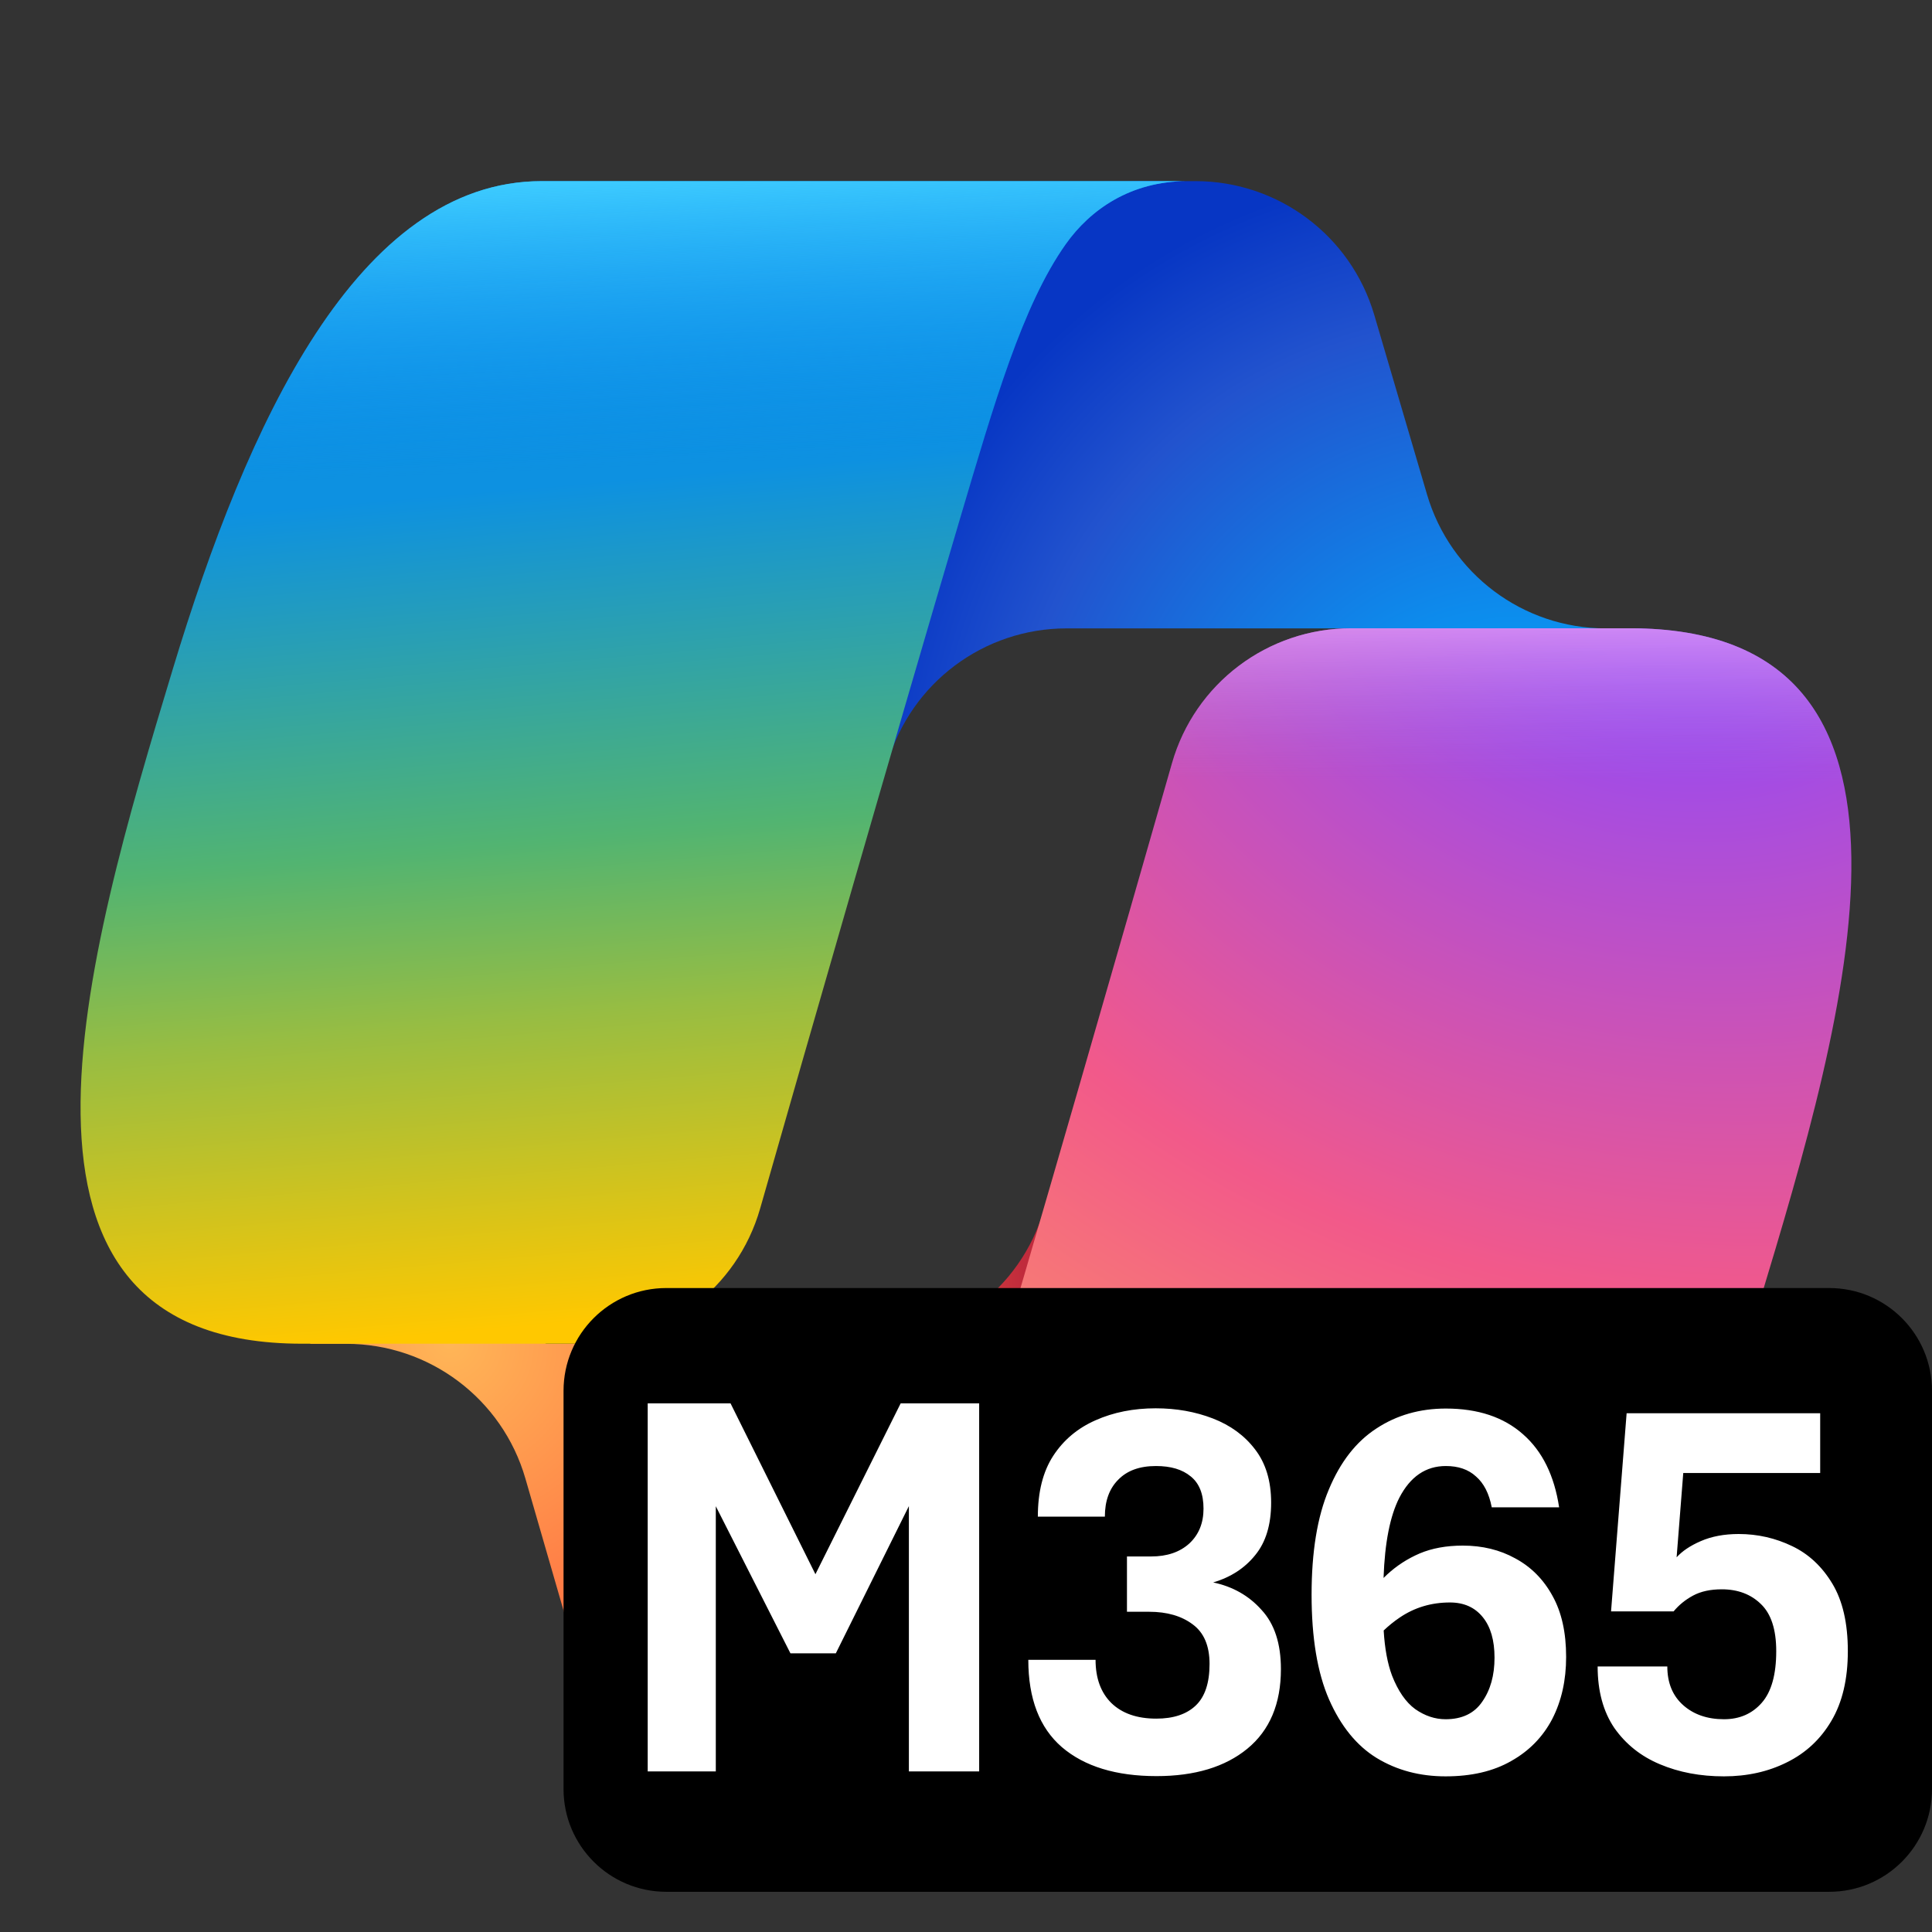
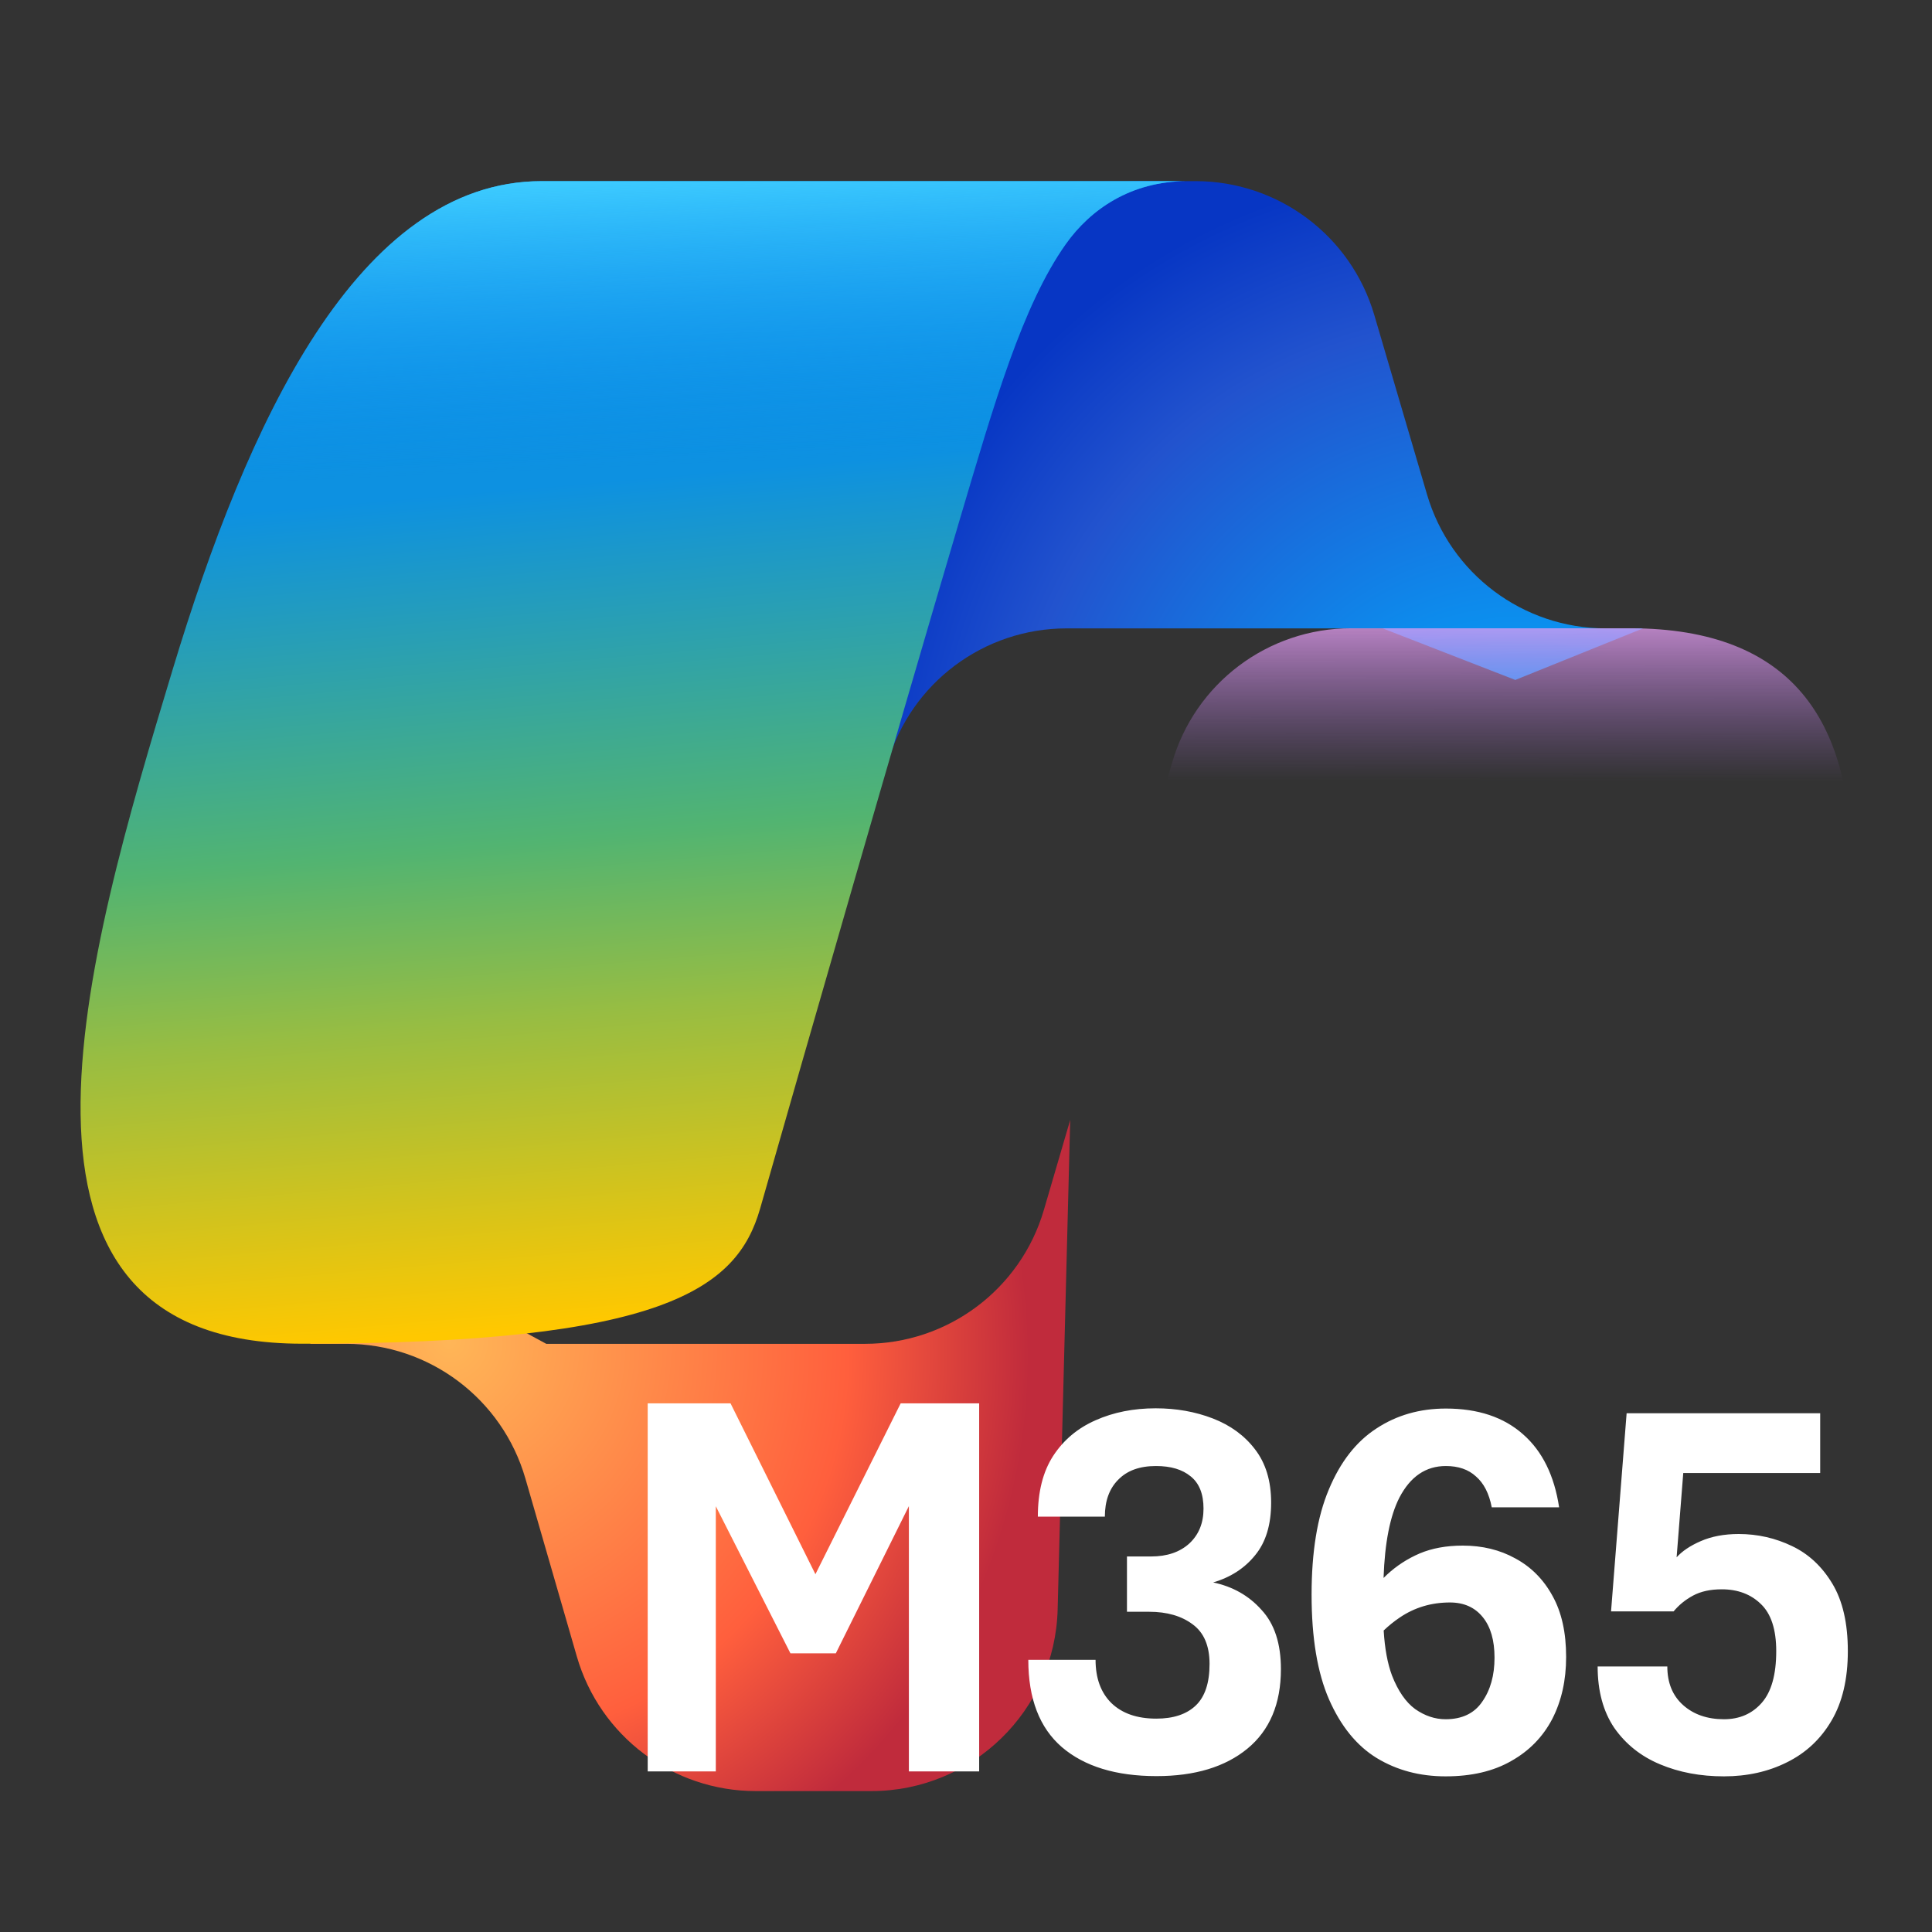
<svg xmlns="http://www.w3.org/2000/svg" width="16" height="16" viewBox="0 0 16 16" fill="none">
  <rect x="0" y="0" width="16" height="16" fill="#333333" stroke="none" />
  <g clip-path="url(#clip0_4703_16751)">
    <path d="M11.381 2.608C11.188 1.951 10.585 1.5 9.9 1.5H9.45C8.705 1.5 8.066 2.032 7.932 2.765L7.16 6.969L7.352 6.314C7.544 5.656 8.147 5.204 8.833 5.204H11.451L12.549 5.631L13.607 5.204H13.298C12.613 5.204 12.011 4.752 11.818 4.095L11.381 2.608Z" fill="url(#paint0_radial_4703_16751)" />
    <path d="M4.777 13.718C4.968 14.379 5.572 14.833 6.259 14.833H7.216C8.053 14.833 8.737 14.166 8.759 13.329L8.863 9.275L8.645 10.02C8.453 10.677 7.849 11.129 7.164 11.129H4.524L3.583 10.619L2.564 11.129H2.868C3.555 11.129 4.16 11.584 4.351 12.244L4.777 13.718Z" fill="url(#paint1_radial_4703_16751)" />
-     <path d="M9.833 1.5H4.487C2.959 1.5 2.043 3.519 1.432 5.538C0.708 7.93 -0.239 11.128 2.501 11.128H4.81C5.5 11.128 6.105 10.672 6.295 10.009C6.696 8.605 7.4 6.155 7.952 4.29C8.233 3.343 8.467 2.529 8.826 2.022C9.027 1.738 9.362 1.5 9.833 1.5Z" fill="url(#paint2_linear_4703_16751)" />
+     <path d="M9.833 1.5H4.487C2.959 1.5 2.043 3.519 1.432 5.538C0.708 7.93 -0.239 11.128 2.501 11.128C5.5 11.128 6.105 10.672 6.295 10.009C6.696 8.605 7.4 6.155 7.952 4.29C8.233 3.343 8.467 2.529 8.826 2.022C9.027 1.738 9.362 1.5 9.833 1.5Z" fill="url(#paint2_linear_4703_16751)" />
    <path d="M9.833 1.5H4.487C2.959 1.5 2.043 3.519 1.432 5.538C0.708 7.93 -0.239 11.128 2.501 11.128H4.81C5.5 11.128 6.105 10.672 6.295 10.009C6.696 8.605 7.4 6.155 7.952 4.29C8.233 3.343 8.467 2.529 8.826 2.022C9.027 1.738 9.362 1.5 9.833 1.5Z" fill="url(#paint3_linear_4703_16751)" />
-     <path d="M6.166 14.833H11.512C13.04 14.833 13.957 12.814 14.568 10.795C15.291 8.403 16.239 5.203 13.498 5.203H11.19C10.5 5.203 9.894 5.659 9.705 6.323C9.303 7.727 8.6 10.177 8.047 12.042C7.767 12.99 7.533 13.804 7.174 14.311C6.972 14.595 6.637 14.833 6.166 14.833Z" fill="url(#paint4_radial_4703_16751)" />
    <path d="M6.166 14.833H11.512C13.04 14.833 13.957 12.814 14.568 10.795C15.291 8.403 16.239 5.203 13.498 5.203H11.19C10.5 5.203 9.894 5.659 9.705 6.323C9.303 7.727 8.6 10.177 8.047 12.042C7.767 12.99 7.533 13.804 7.174 14.311C6.972 14.595 6.637 14.833 6.166 14.833Z" fill="url(#paint5_linear_4703_16751)" />
-     <path d="M15.149 10.667H5.518C5.048 10.667 4.667 11.048 4.667 11.518V14.816C4.667 15.286 5.048 15.667 5.518 15.667H15.149C15.619 15.667 16 15.286 16 14.816V11.518C16 11.048 15.619 10.667 15.149 10.667Z" fill="black" />
    <path fill-rule="evenodd" clip-rule="evenodd" d="M5.364 11.622V14.67H5.928V12.474L6.546 13.692H6.922L7.527 12.473V14.67H8.109V11.622H7.459L6.753 13.037L6.05 11.622H5.364ZM9.578 14.709C9.243 14.709 8.981 14.629 8.794 14.469C8.609 14.309 8.516 14.068 8.516 13.746H9.073C9.073 13.899 9.117 14.018 9.204 14.104C9.293 14.19 9.417 14.233 9.576 14.233C9.717 14.233 9.826 14.197 9.902 14.125C9.979 14.052 10.017 13.937 10.017 13.78C10.017 13.629 9.97 13.52 9.877 13.452C9.785 13.383 9.665 13.348 9.517 13.348H9.333V12.89H9.533C9.665 12.89 9.771 12.854 9.85 12.782C9.928 12.709 9.967 12.613 9.967 12.494C9.967 12.373 9.932 12.284 9.861 12.227C9.791 12.169 9.696 12.141 9.573 12.141C9.439 12.141 9.335 12.178 9.261 12.254C9.187 12.328 9.15 12.43 9.15 12.56H8.595C8.595 12.356 8.637 12.188 8.722 12.057C8.808 11.925 8.925 11.827 9.073 11.762C9.221 11.696 9.387 11.663 9.571 11.663C9.742 11.663 9.899 11.691 10.044 11.747C10.189 11.803 10.306 11.888 10.393 12.002C10.482 12.117 10.527 12.264 10.527 12.444C10.527 12.627 10.483 12.772 10.395 12.879C10.309 12.986 10.193 13.062 10.047 13.105C10.208 13.139 10.342 13.214 10.447 13.332C10.555 13.448 10.608 13.612 10.608 13.823C10.608 14.11 10.515 14.33 10.33 14.482C10.146 14.633 9.895 14.709 9.578 14.709ZM11.401 14.559C11.569 14.661 11.759 14.711 11.972 14.711C12.186 14.711 12.367 14.669 12.515 14.584C12.665 14.5 12.778 14.383 12.855 14.236C12.932 14.086 12.97 13.915 12.97 13.722C12.97 13.521 12.933 13.352 12.857 13.216C12.782 13.079 12.679 12.976 12.549 12.906C12.421 12.835 12.276 12.8 12.114 12.8C11.978 12.8 11.859 12.822 11.757 12.865C11.655 12.909 11.566 12.967 11.487 13.04C11.477 13.049 11.467 13.059 11.458 13.068C11.468 12.775 11.512 12.554 11.589 12.403C11.68 12.228 11.808 12.141 11.974 12.141C12.077 12.141 12.16 12.169 12.223 12.227C12.288 12.283 12.332 12.368 12.354 12.483H12.912C12.872 12.22 12.773 12.018 12.613 11.878C12.453 11.736 12.24 11.665 11.974 11.665C11.758 11.665 11.566 11.72 11.399 11.83C11.231 11.939 11.1 12.107 11.005 12.335C10.909 12.562 10.862 12.853 10.862 13.207C10.862 13.564 10.91 13.853 11.007 14.075C11.104 14.295 11.235 14.457 11.401 14.559ZM11.459 13.503C11.5 13.464 11.544 13.428 11.593 13.395C11.716 13.312 11.854 13.271 12.008 13.271C12.124 13.271 12.215 13.312 12.28 13.393C12.345 13.473 12.377 13.585 12.377 13.728C12.377 13.875 12.343 13.996 12.275 14.093C12.209 14.19 12.107 14.238 11.972 14.238C11.884 14.238 11.8 14.21 11.72 14.154C11.642 14.097 11.578 14.004 11.528 13.876C11.491 13.777 11.468 13.653 11.459 13.503ZM13.747 14.611C13.906 14.678 14.082 14.711 14.277 14.711C14.47 14.711 14.644 14.672 14.798 14.595C14.954 14.518 15.077 14.404 15.167 14.251C15.258 14.097 15.303 13.905 15.303 13.674C15.303 13.443 15.26 13.256 15.174 13.114C15.089 12.973 14.978 12.869 14.841 12.804C14.704 12.738 14.556 12.704 14.399 12.704C14.279 12.704 14.174 12.724 14.085 12.763C13.997 12.801 13.931 12.846 13.885 12.897L13.94 12.199H15.074V11.704H13.471L13.342 13.345H13.86C13.903 13.293 13.956 13.249 14.021 13.214C14.086 13.179 14.165 13.162 14.259 13.162C14.392 13.162 14.5 13.203 14.583 13.284C14.667 13.364 14.71 13.494 14.71 13.674C14.71 13.868 14.67 14.011 14.59 14.102C14.511 14.192 14.407 14.238 14.277 14.238C14.14 14.238 14.027 14.199 13.94 14.122C13.852 14.044 13.808 13.937 13.808 13.801H13.231C13.231 14.004 13.277 14.174 13.369 14.31C13.463 14.444 13.589 14.545 13.747 14.611Z" fill="white" />
  </g>
  <defs>
    <radialGradient id="paint0_radial_4703_16751" cx="0" cy="0" r="1" gradientUnits="userSpaceOnUse" gradientTransform="translate(12.668 7.005) rotate(-129.304) scale(5.768 5.424)">
      <stop offset="0.096" stop-color="#00AEFF" />
      <stop offset="0.773" stop-color="#2253CE" />
      <stop offset="1" stop-color="#0736C4" />
    </radialGradient>
    <radialGradient id="paint1_radial_4703_16751" cx="0" cy="0" r="1" gradientUnits="userSpaceOnUse" gradientTransform="translate(3.707 11.105) rotate(51.84) scale(5.33 5.171)">
      <stop stop-color="#FFB657" />
      <stop offset="0.634" stop-color="#FF5F3D" />
      <stop offset="0.923" stop-color="#C02B3C" />
    </radialGradient>
    <linearGradient id="paint2_linear_4703_16751" x1="4.167" y1="2.667" x2="4.93" y2="11.492" gradientUnits="userSpaceOnUse">
      <stop offset="0.156" stop-color="#0D91E1" />
      <stop offset="0.487" stop-color="#52B471" />
      <stop offset="0.652" stop-color="#98BD42" />
      <stop offset="0.937" stop-color="#FFC800" />
    </linearGradient>
    <linearGradient id="paint3_linear_4703_16751" x1="4.834" y1="1.5" x2="5.25" y2="11.128" gradientUnits="userSpaceOnUse">
      <stop stop-color="#3DCBFF" />
      <stop offset="0.247" stop-color="#0588F7" stop-opacity="0" />
    </linearGradient>
    <radialGradient id="paint4_radial_4703_16751" cx="0" cy="0" r="1" gradientUnits="userSpaceOnUse" gradientTransform="translate(13.773 4.26) rotate(109.274) scale(12.796 15.329)">
      <stop offset="0.066" stop-color="#8C48FF" />
      <stop offset="0.5" stop-color="#F2598A" />
      <stop offset="0.896" stop-color="#FFB152" />
    </radialGradient>
    <linearGradient id="paint5_linear_4703_16751" x1="14.195" y1="4.615" x2="14.19" y2="7.238" gradientUnits="userSpaceOnUse">
      <stop offset="0.058" stop-color="#F8ADFA" />
      <stop offset="0.708" stop-color="#A86EDD" stop-opacity="0" />
    </linearGradient>
    <clipPath id="clip0_4703_16751">
      <rect width="16" height="16" fill="white" />
    </clipPath>
  </defs>
</svg>